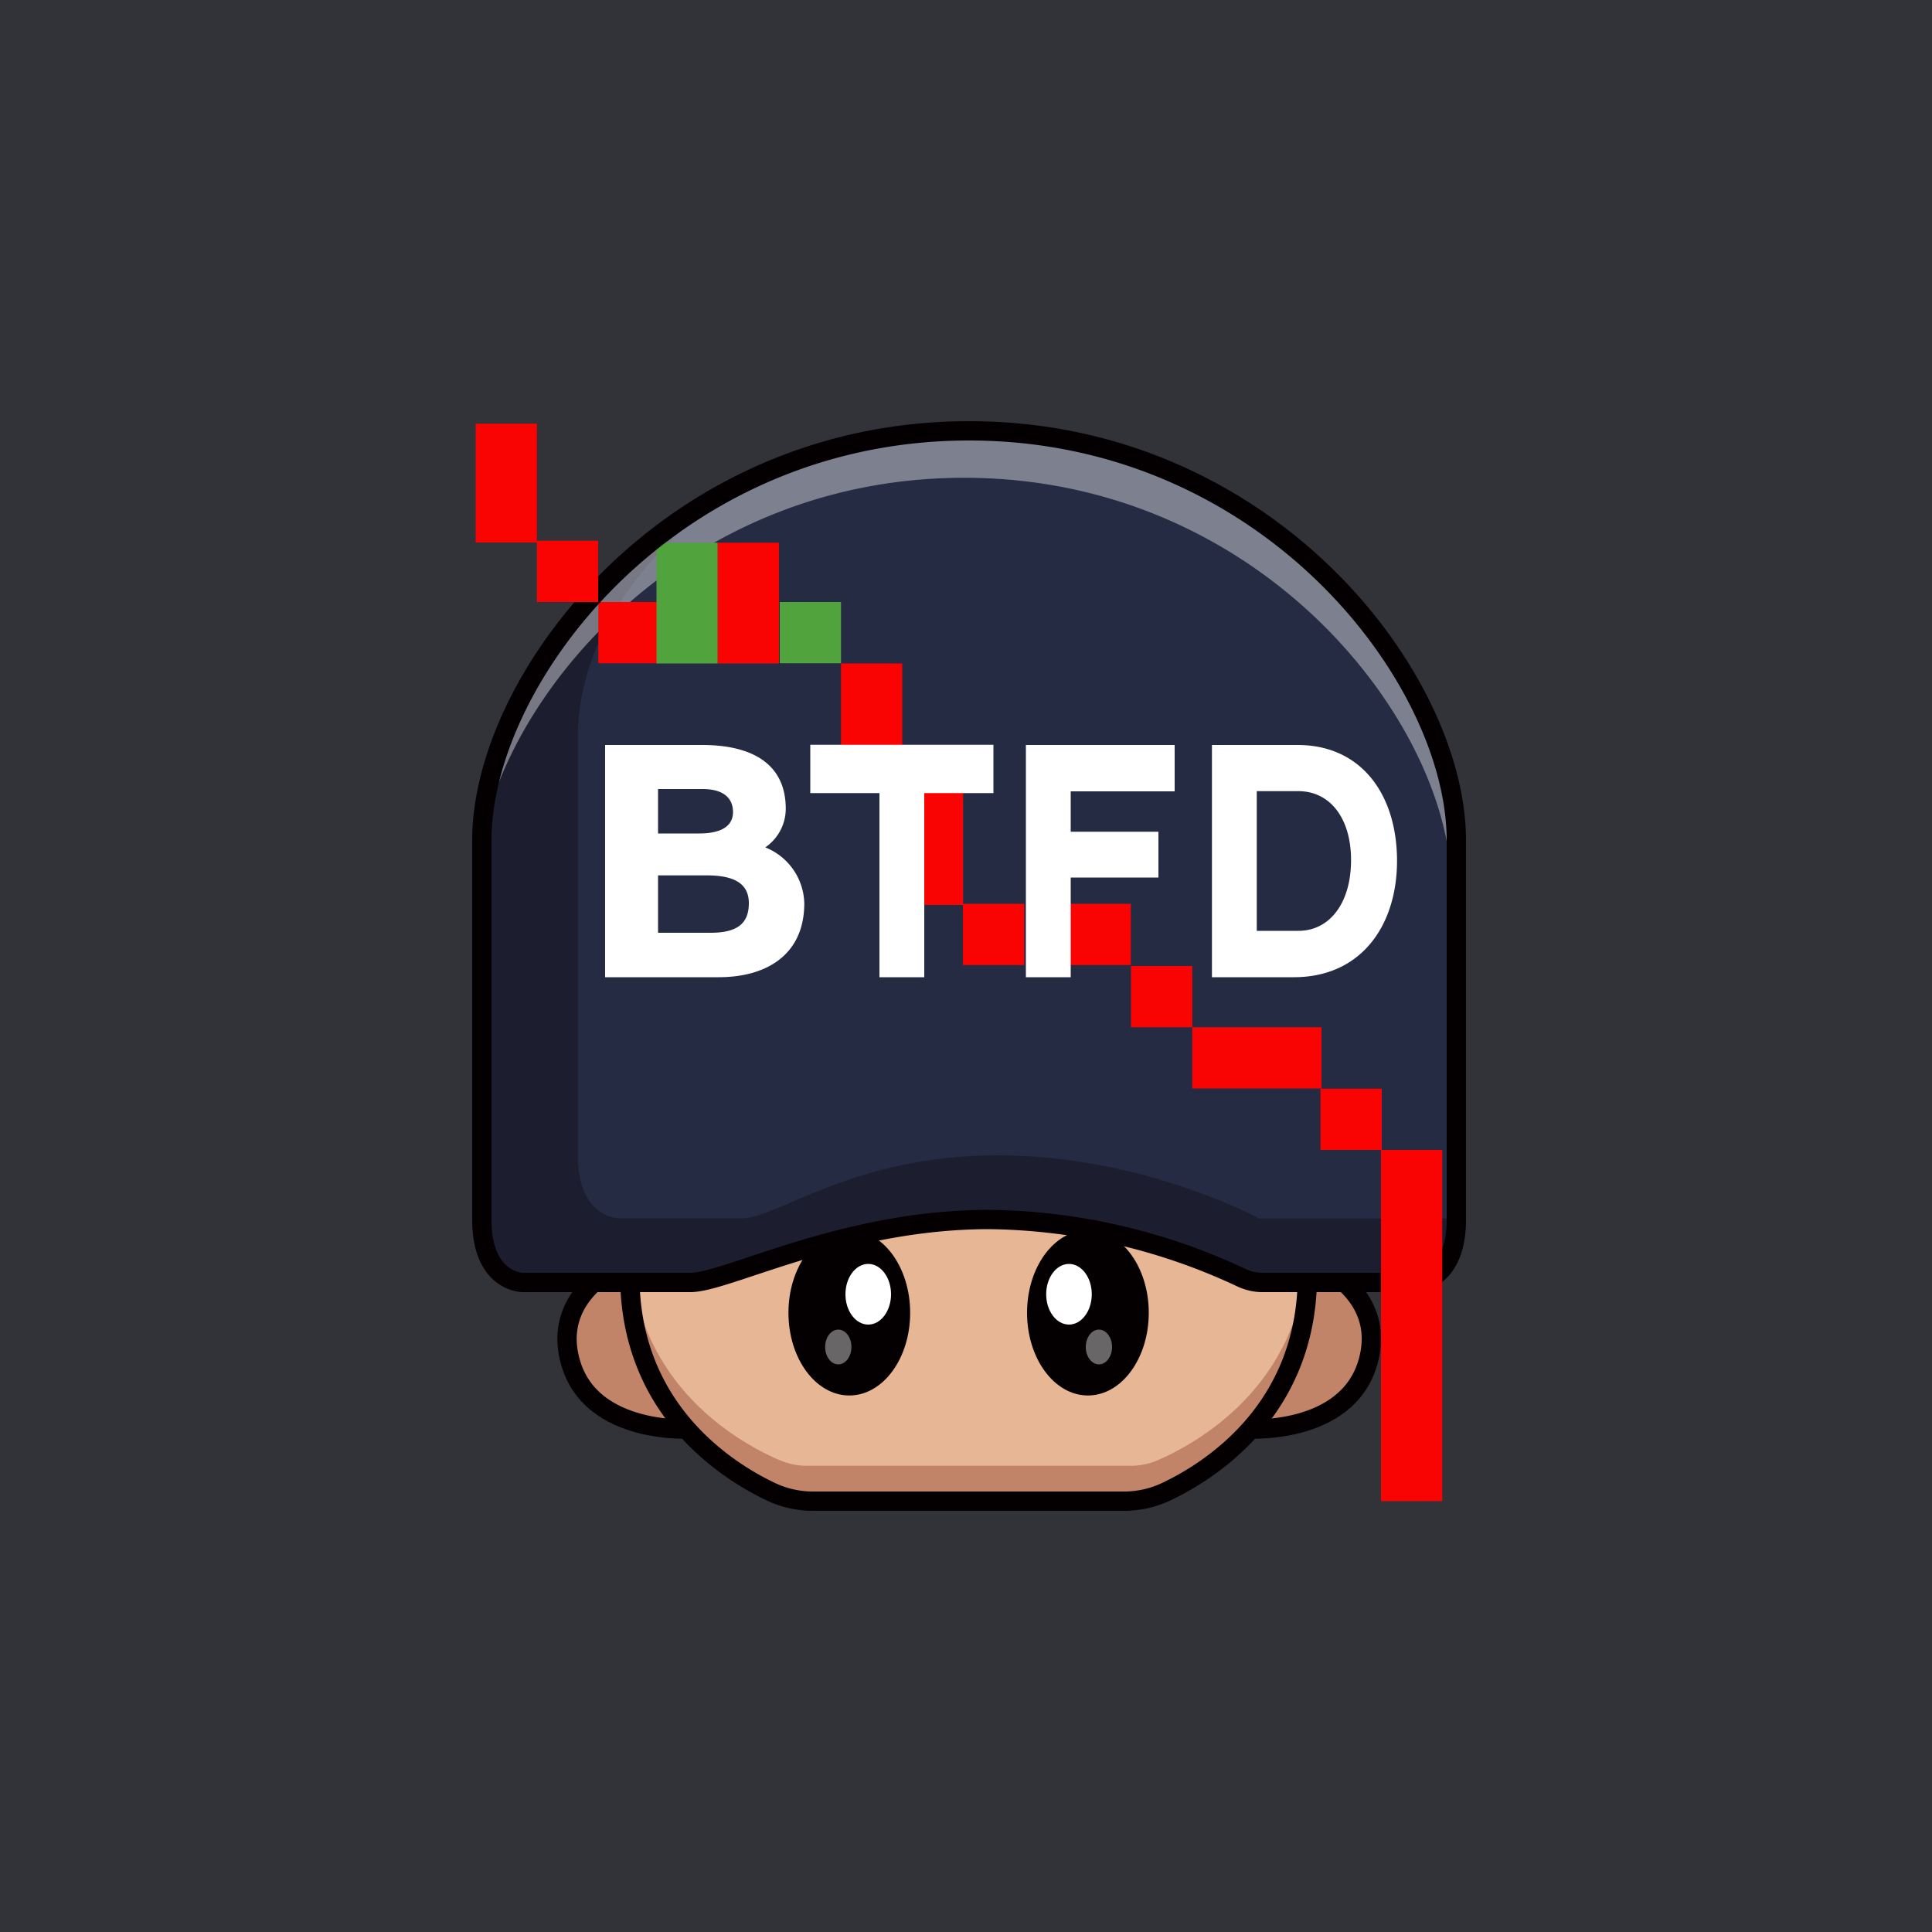
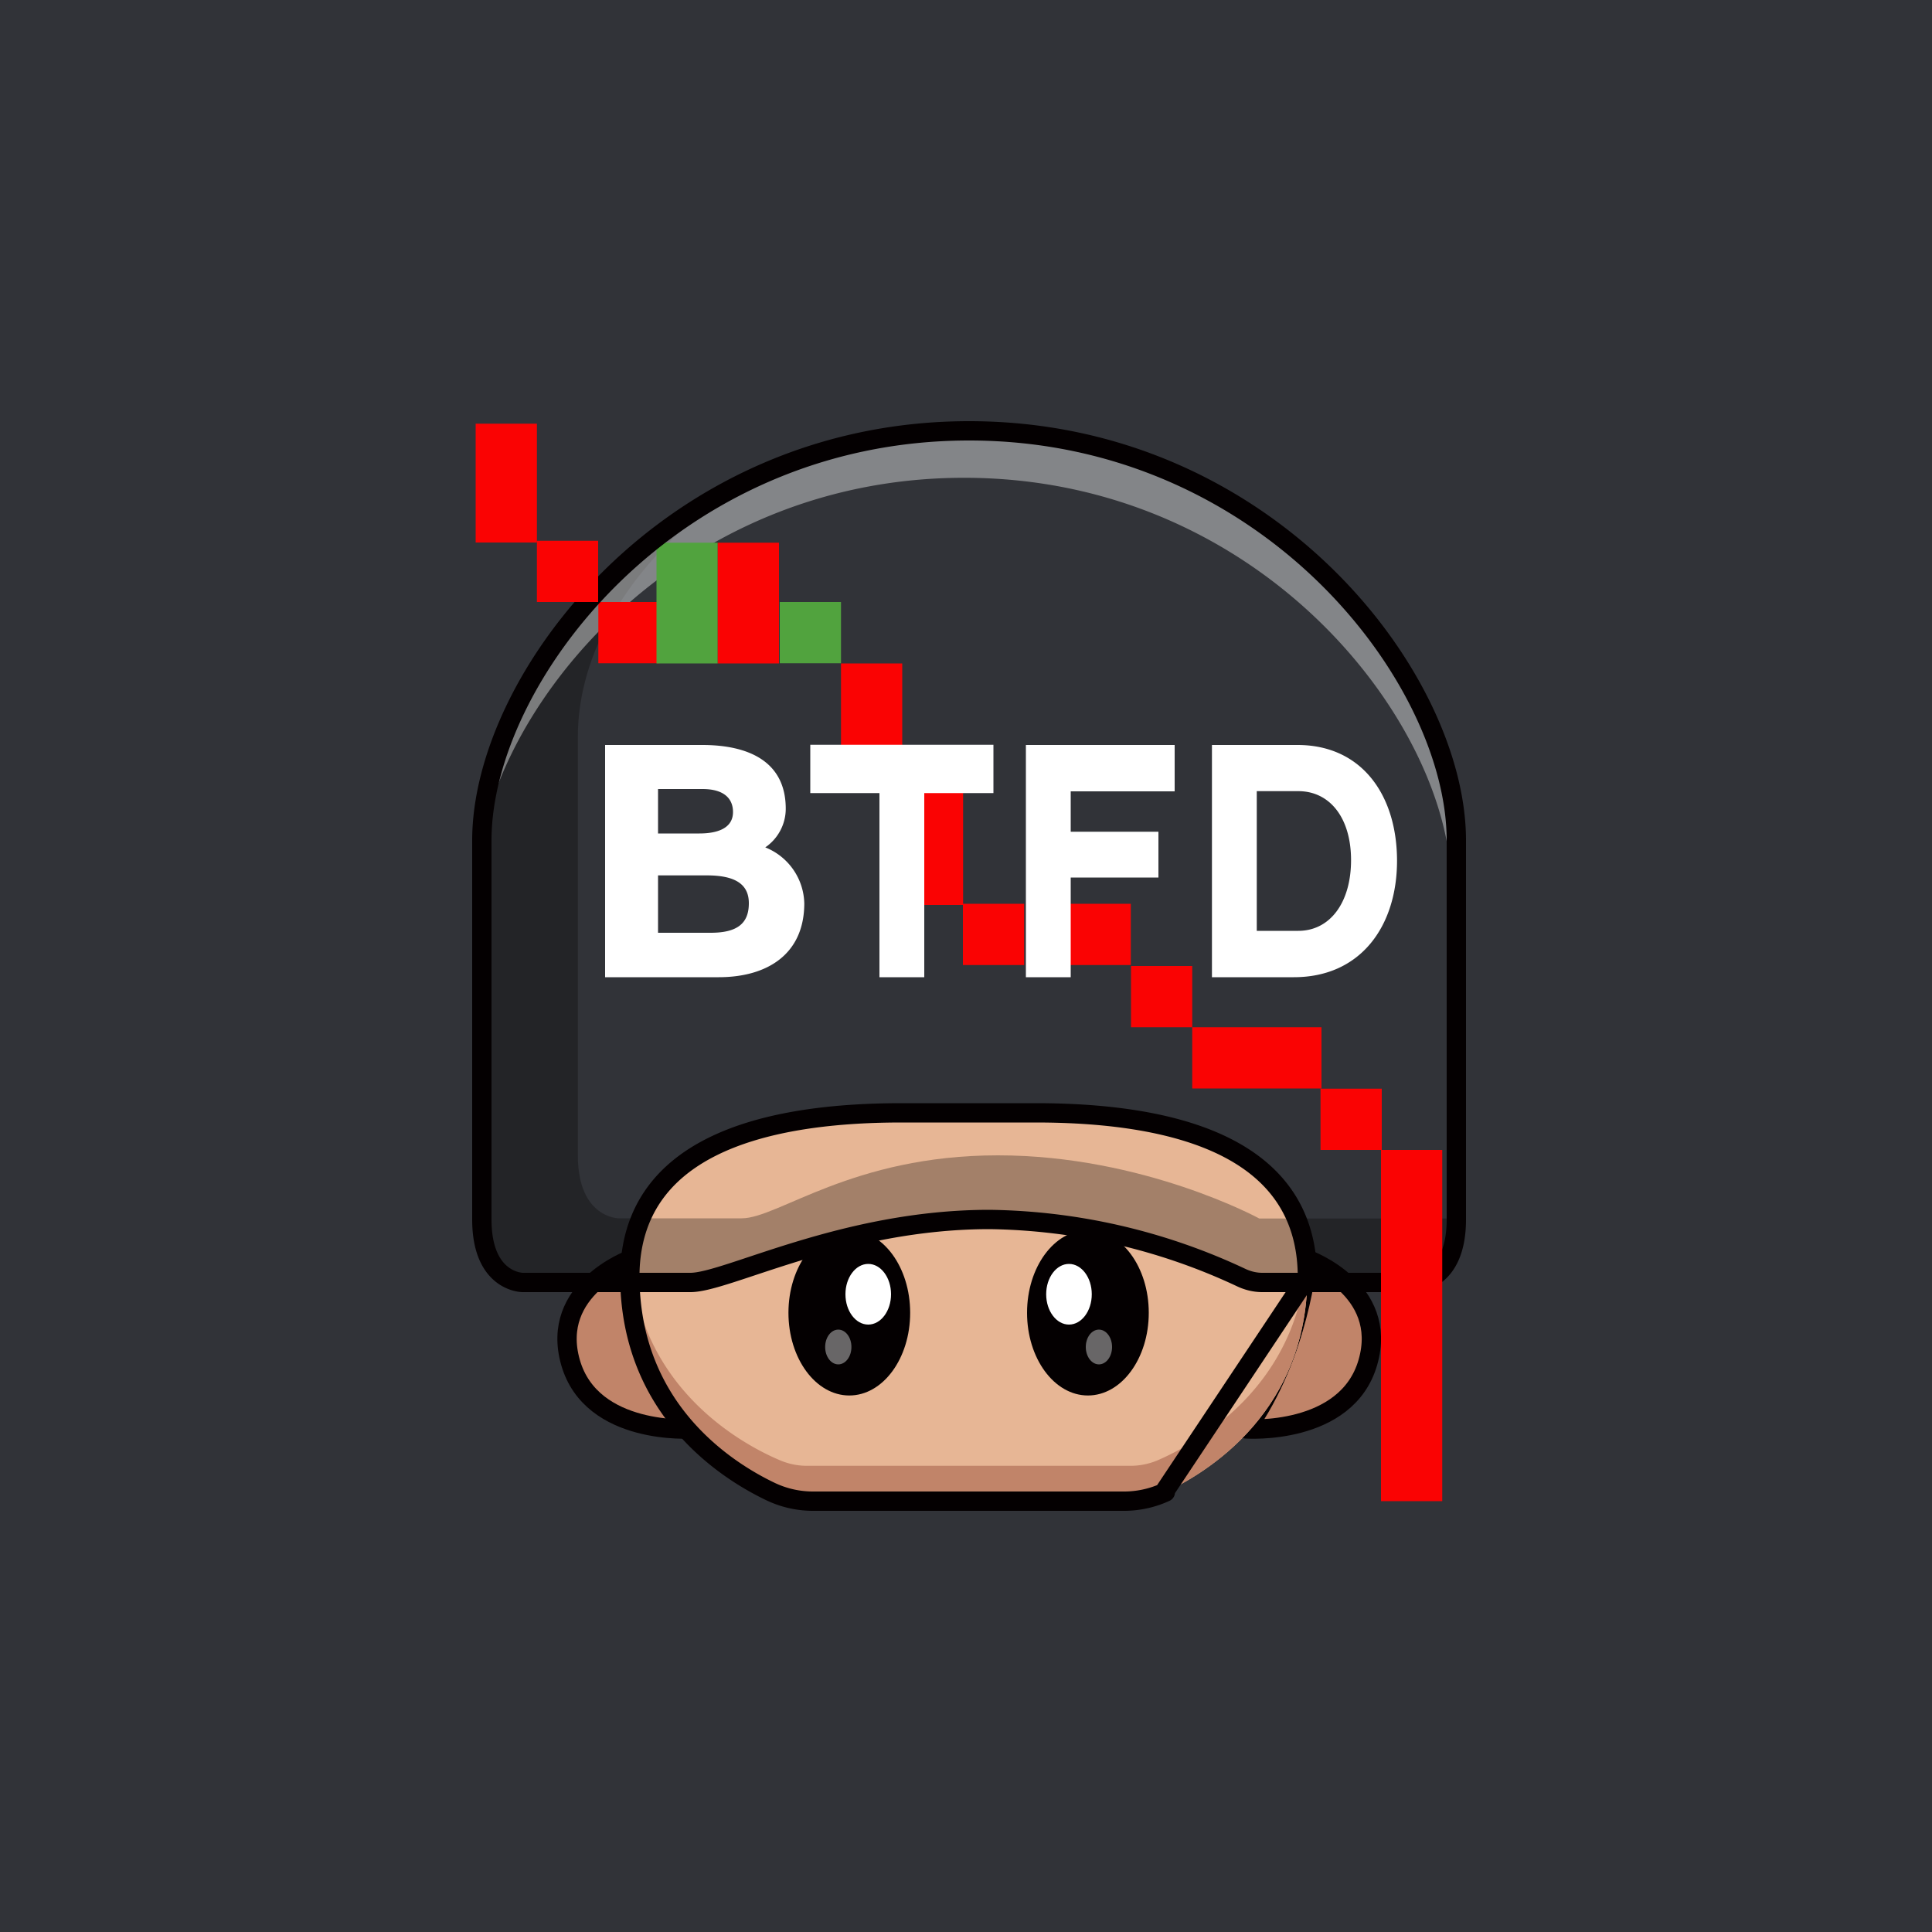
<svg xmlns="http://www.w3.org/2000/svg" id="a" viewBox="0 0 1000 1000">
  <defs>
    <style>.d{opacity:.4}.d,.i,.j,.k,.l{stroke-width:0}.d,.k{fill:#fff}.d{isolation:isolate}.o{fill:none}.i{fill:#fa0303}.j{fill:#c18469}.o{stroke:#040001;stroke-linecap:round;stroke-linejoin:round;stroke-width:10px}.l{fill:#040001}</style>
  </defs>
  <path id="b" d="M0 0h1000v1000H0V0Z" style="fill:#313338;stroke-width:0" />
  <g id="c">
    <path d="M0 0h1000v1000H0V0Z" style="fill:none;stroke-width:0" />
    <path class="j" d="M358.1 739.6s-51.9 3.7-62.8-34.4 29.4-53.3 29.4-53.3 5.8 48.6 33.4 87.7Z" />
    <path class="o" d="M358.1 739.6s-51.9 3.7-62.8-34.4 31.1-53.3 31.1-53.3 4.1 48.6 31.7 87.7h0Z" />
    <path class="j" d="M645 739.6s52 3.7 63-34.4-29.5-53.3-29.5-53.3-5.8 48.6-33.4 87.7h-.1Z" />
    <path class="o" d="M645 739.6s52 3.7 63-34.4-31.2-53.3-31.2-53.3-4.1 48.6-31.7 87.7h-.1Z" />
    <path d="M676.7 660.9v-1.7C675.5 595.8 612.6 576 536 576h-69.3c-76.6 0-139.5 19.8-140.7 83.2v2.7c.9 72.6 56.9 103.3 77.4 112.2 4.5 2 9.4 3 14.3 2.9H585c5 0 9.8-1 14.3-2.9 20.6-8.9 76.5-39.6 77.4-112.2v-1Z" style="fill:#e7b695;stroke-width:0" />
    <path class="j" d="M599.3 755.8a36 36 0 0 1-14.3 2.9H417.7c-4.9 0-9.7-1-14.3-3-19.7-8.4-72-37-77-103.4l-.4 7v2.6c1 72.6 56.9 103.3 77.5 112.2 4.5 2 9.3 3 14.2 2.9H585c5 0 9.8-1 14.3-2.9 20.6-8.9 76.5-39.6 77.4-112.2v-2.7c0-2.3-.2-4.6-.4-7-5 66.4-57.3 95-77 103.6Z" />
    <ellipse class="l" cx="439.6" cy="679.5" rx="31.5" ry="42.8" />
    <ellipse class="k" cx="449.4" cy="669.9" rx="11.8" ry="15.7" />
    <ellipse class="d" cx="433.9" cy="697.2" rx="6.8" ry="9" />
    <ellipse class="l" cx="563.1" cy="679.5" rx="31.5" ry="42.8" />
    <ellipse class="k" cx="553.3" cy="669.9" rx="11.8" ry="15.7" />
    <ellipse class="d" cx="568.8" cy="697.2" rx="6.8" ry="9" />
-     <path class="o" d="M676.7 660.9v-.7h0v-1C675.5 595.8 612.6 576 536 576h-69.3c-76.6 0-139.5 19.8-140.7 83.2v1h0v1.7h0c.8 68.3 50.5 99.6 73.4 110.4a51 51 0 0 0 21.4 4.7h161a51 51 0 0 0 21.4-4.7c23-10.8 72.6-42 73.5-110.4h0v-1h0Z" />
-     <path d="M752.1 415.2a167.2 167.2 0 0 0-13-42.3A261.2 261.2 0 0 0 501.6 223 259.2 259.2 0 0 0 341 277.2a253 253 0 0 0-80.8 105 167.2 167.2 0 0 0-9.2 33c-1 6.6-1.6 13.2-1.6 19.8v196.2c0 32.6 21.1 32.6 21.1 32.6h87c3.8 0 9.4-1.4 16.6-3.6 14.4-4.4 35-12 59.8-18.5 10.9-2.8 21.9-5 33-6.9 15-2.4 30-3.6 45.2-3.7 75.5 0 135.4 32.7 135.4 32.7h85.1s21.2 0 21.2-32.7V435c0-6.6-.6-13.2-1.7-19.8Z" style="fill:#262b44;stroke-width:0" />
+     <path class="o" d="M676.7 660.9v-.7h0v-1C675.5 595.8 612.6 576 536 576h-69.3c-76.6 0-139.5 19.8-140.7 83.2v1h0v1.7h0c.8 68.3 50.5 99.6 73.4 110.4a51 51 0 0 0 21.4 4.7h161a51 51 0 0 0 21.4-4.7h0v-1h0Z" />
    <path d="M651.8 630.7S592 598 516.5 598s-113.7 32.6-132.6 32.6h-63.6s-21.2 0-21.2-32.6V381.4c0-38.2 20.3-77.7 56.7-109.6-67.5 34-106.4 120-106.4 150.2v209.2c0 32.6 21.1 32.6 21.1 32.6h87c18.8 0 79-32.6 154.6-32.6s135.4 32.6 135.4 32.6h85.1s21.2 0 21.2-32.6v-.5h-102Z" style="opacity:.3;fill:#040001;isolation:isolate;stroke-width:0" />
    <path class="d" d="M753.8 435c0-84-97.6-212-252.2-212S249.9 350.4 249.4 434.3c16.5-82.1 109.7-187 249.6-187 154.6 0 252.2 128 252.2 212v189a50.3 50.3 0 0 0 2.6-17.2V435Z" />
    <path class="k" d="m497.1 382.8-.2-.3.2.3Zm12.5 137.5.2.2-.2-.2Z" />
    <path class="i" d="M246.2 219.3h31.7v61.5h-31.7v-61.5Zm63.5 92.3h31.7v31.7h-31.7v-31.7Z" />
    <path d="M403.6 311.6h31.7v31.7h-31.7v-31.7Zm-63.8-30.7h31.7v62.5h-31.7v-62.5Z" style="fill:#51a33e;stroke-width:0" />
    <path class="i" d="M371.5 280.9h31.7v62.5h-31.7v-62.5Zm63.8 62.5H467v62.5h-31.7v-62.5Zm31.5 62.5h31.7v62.5h-31.7v-62.5Z" />
    <path class="i" d="M498.4 467.8h31.7v31.7h-31.7v-31.7Zm55.2 0h31.7v31.7h-31.7v-31.7Zm31.8 32.2h31.7v31.7h-31.7V500Zm98.1 63.5h31.7v31.7h-31.7v-31.7Zm-66.4-31.8H684v31.7h-66.9v-31.7Z" />
    <path class="k" d="M514.2 410.5h-35.8v95.3h-23.2v-95.3h-35.8v-25h94.8v25Zm-97.9 57c0 26.5-19.3 38.3-44.3 38.3h-58.8V385.6h50.3c23.6 0 43.2 8.3 43.2 33 0 8-4 15.5-10.6 20a32 32 0 0 1 20.2 29v-.1ZM362 431.4c9.2 0 17.4-2.6 17.4-11.1 0-7-4.7-11.9-15.8-11.9h-23v23H362Zm3.9 21.7h-25.3v29.7h27.2c13.8 0 19.8-4.8 19.8-15.3 0-9.8-7-14.4-21.7-14.4Zm188.3-43.6v21h45.4v23.7h-45.4v51.6H531V385.6h77v24h-53.8v-.1Zm168.9 36c0 33.6-18.6 60.3-53.4 60.3h-42.4V385.6h44.3c33.3 0 51.5 26 51.5 60v-.1Zm-23.8-.3c0-21.9-11-35.7-27.3-35.7h-21.5v72.3H672c16.4 0 27.3-14.6 27.3-36.6Z" />
    <path class="o" d="M681.3 663.8h-28c-3.7 0-7.4-.9-10.8-2.5a315.3 315.3 0 0 0-130.4-30.1c-75.5 0-135.8 32.6-154.7 32.6h-86.9s-21.1 0-21.1-32.6V435c0-84 97.6-212 252.2-212s252.2 128 252.2 212v196.2c0 32.6-21.2 32.6-21.2 32.6h-51.3" />
    <path class="i" d="M714.8 595.2h31.7V777h-31.7V595.2ZM277.9 279.9h31.7v31.7h-31.7v-31.7Z" />
  </g>
</svg>